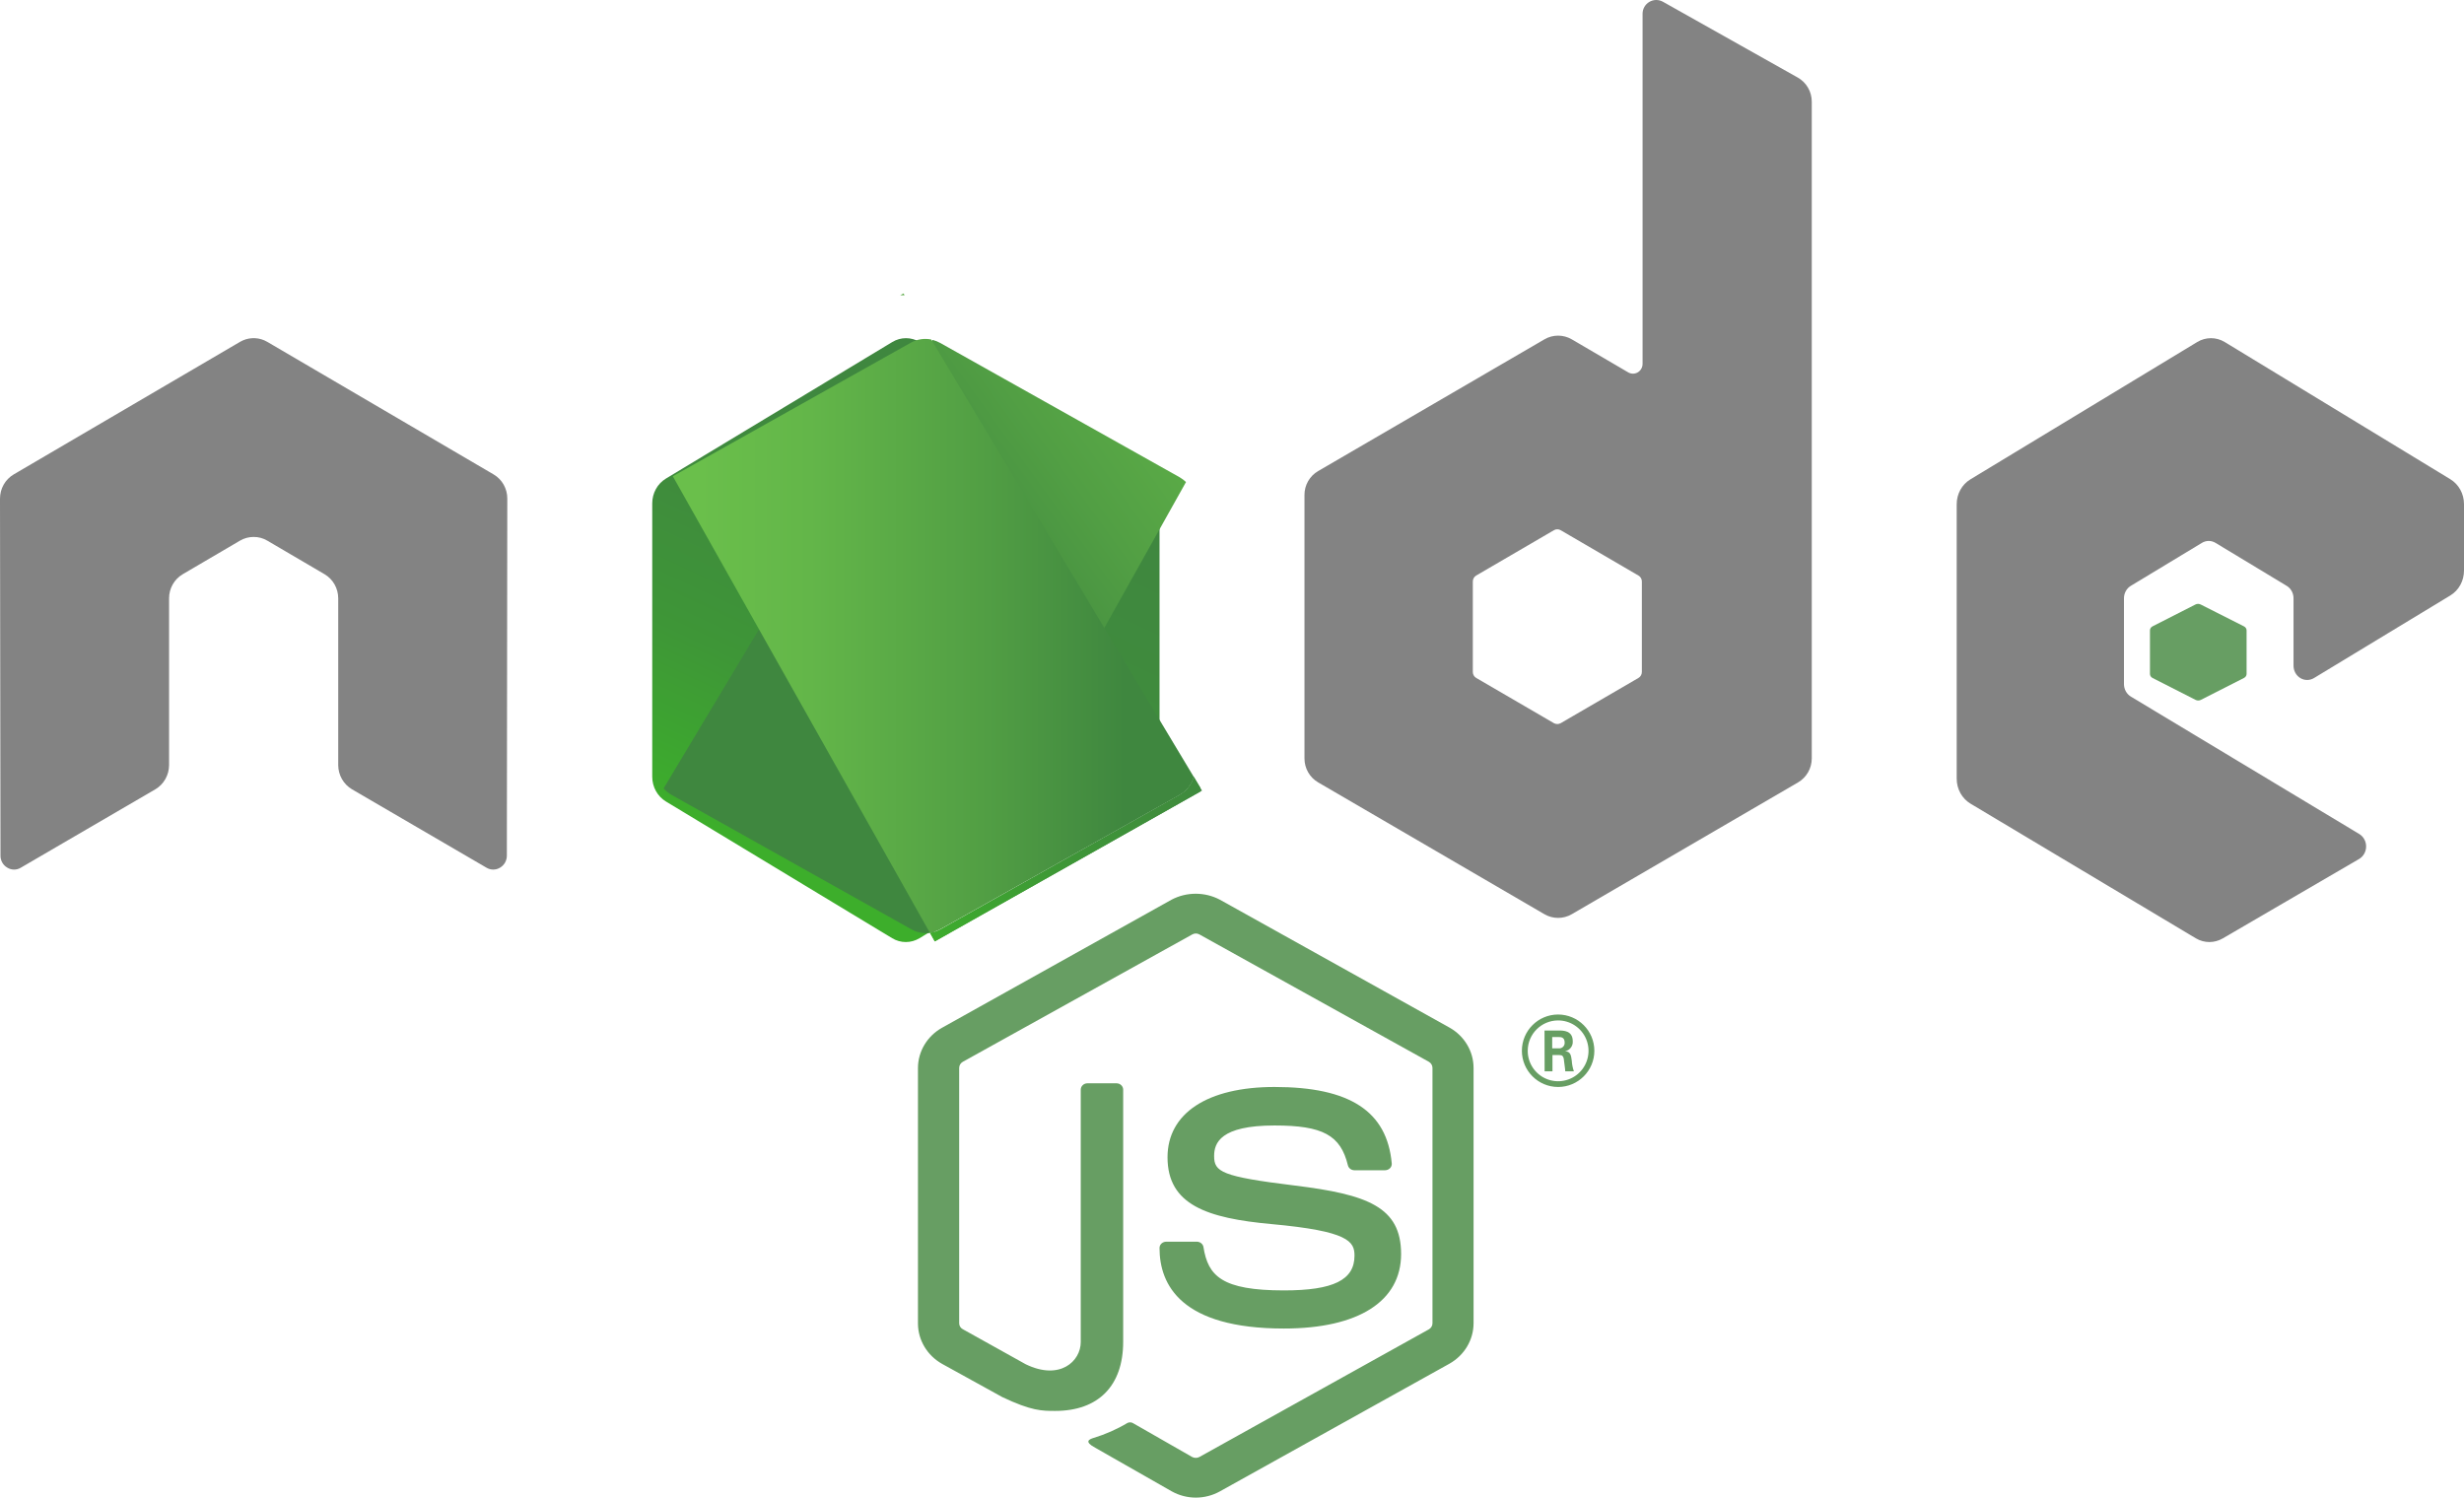
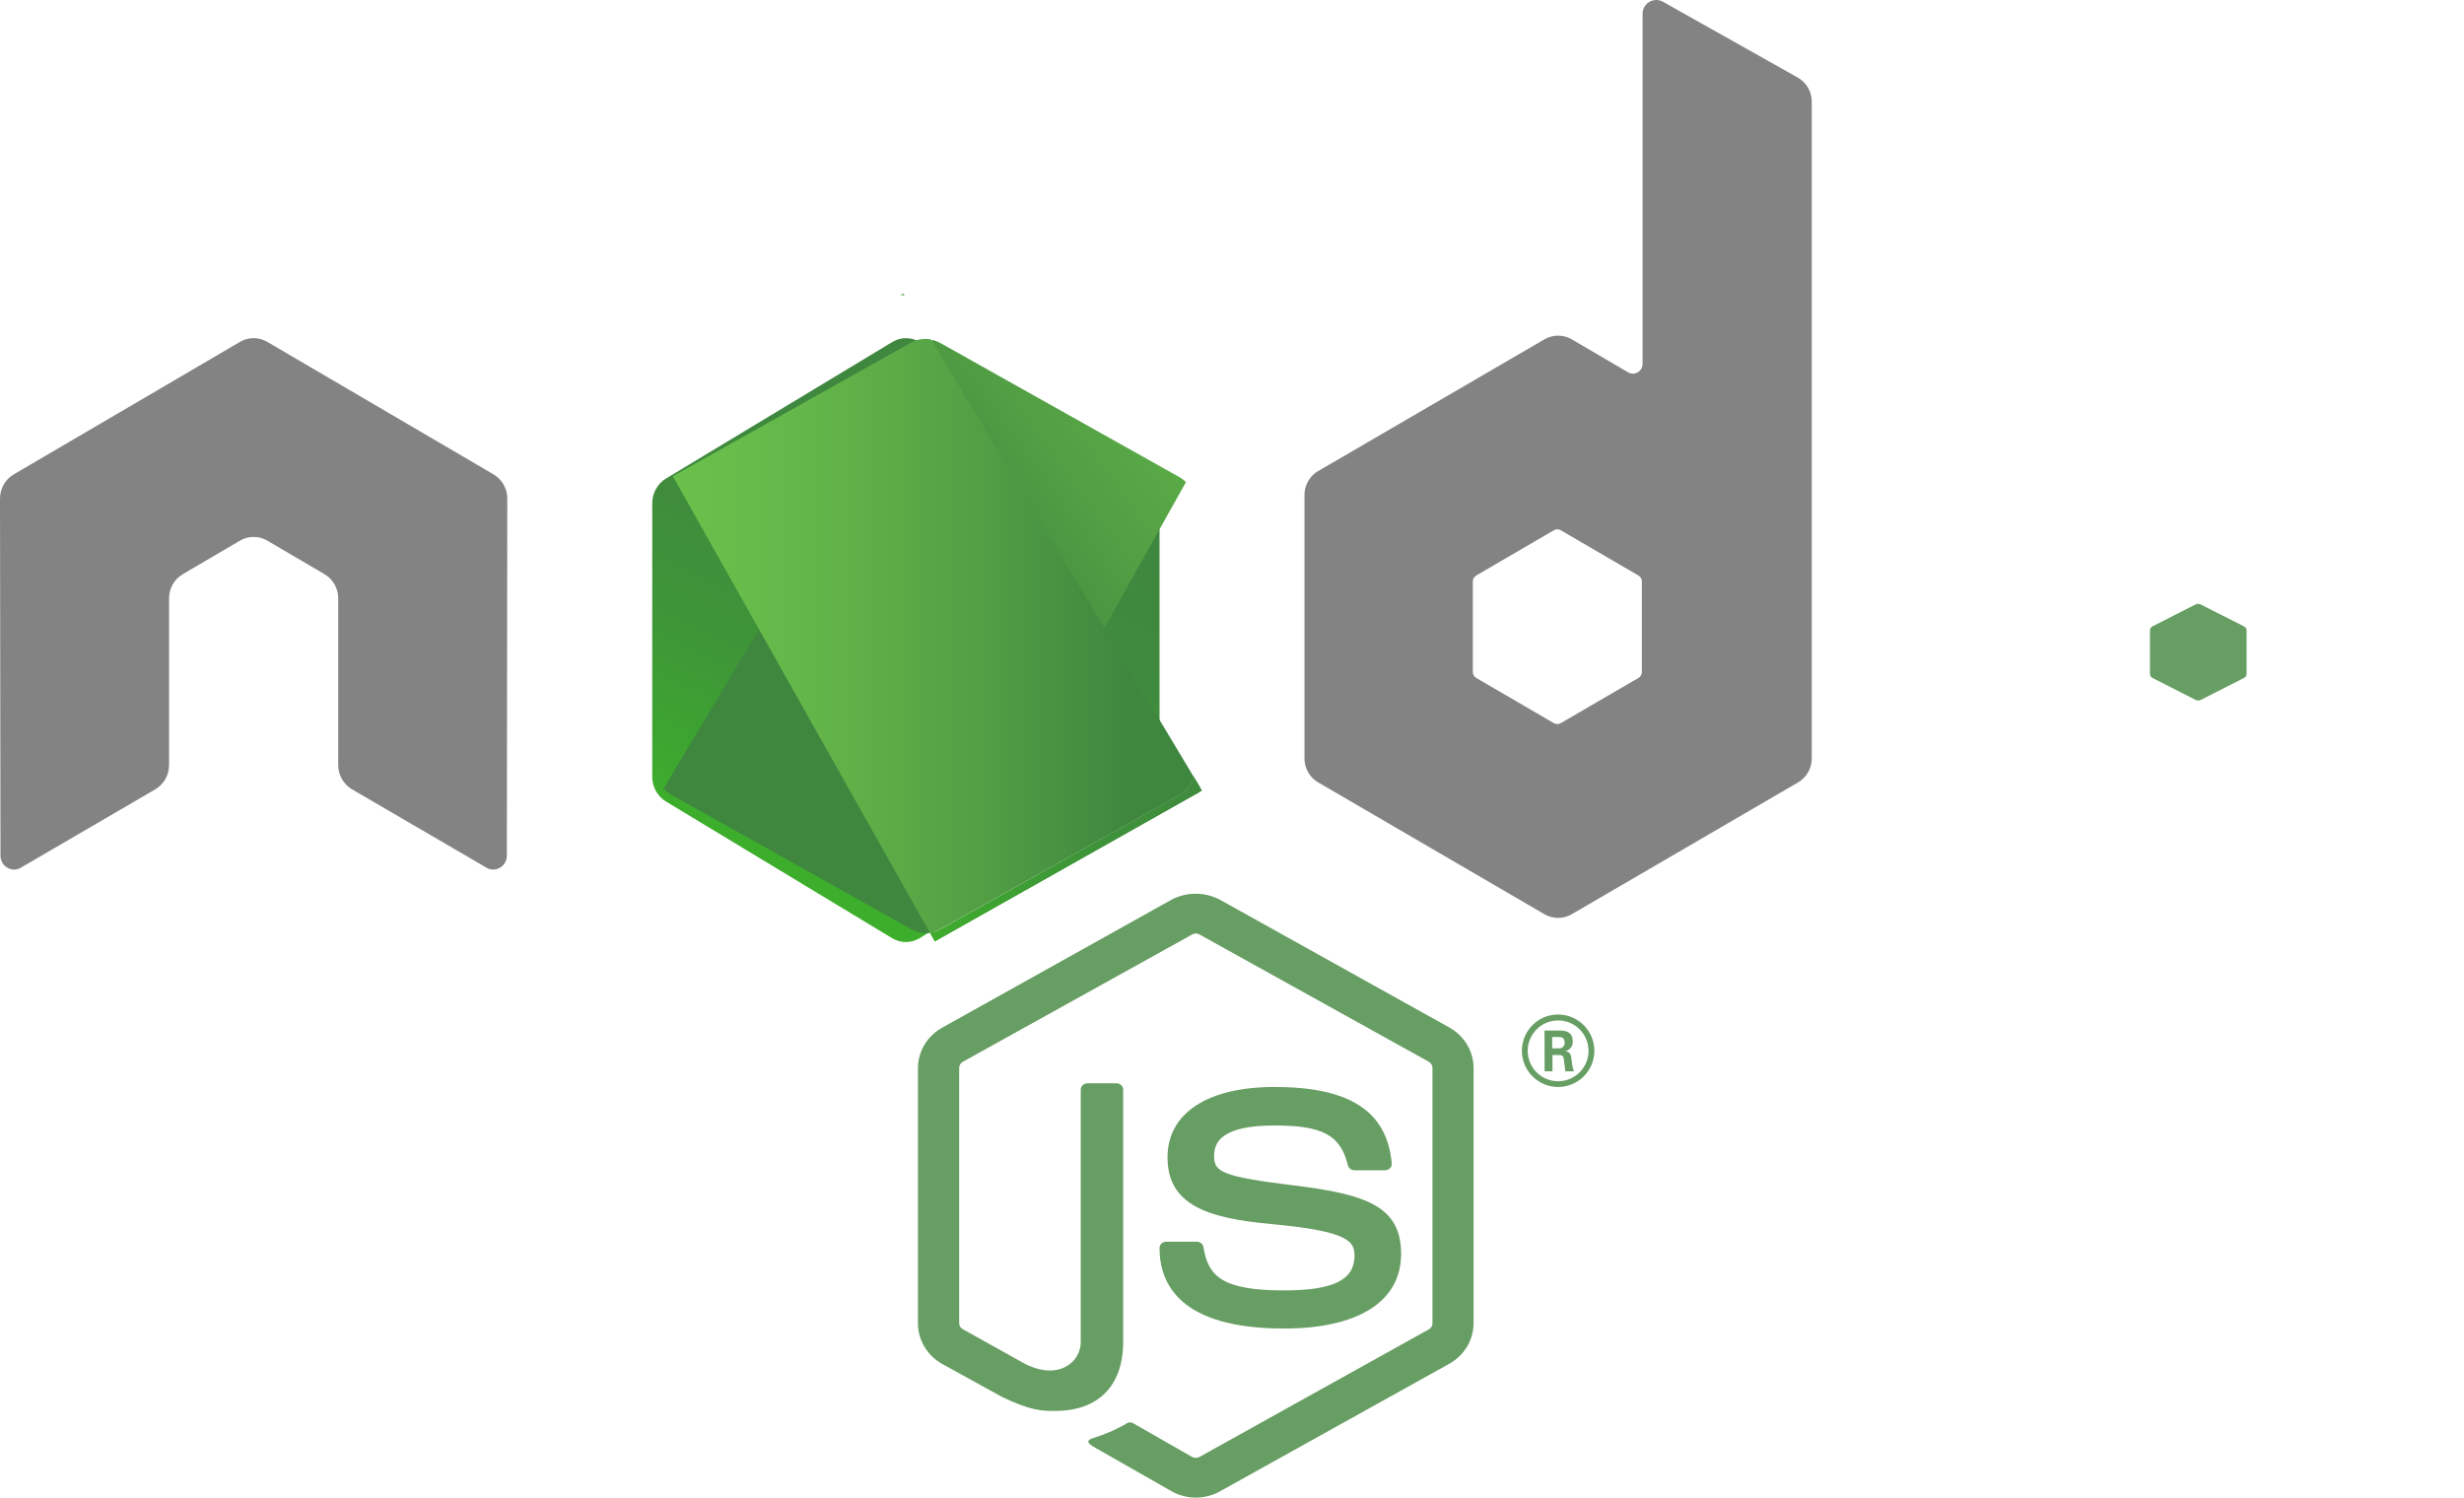
<svg xmlns="http://www.w3.org/2000/svg" width="102px" height="62px" viewBox="0 0 102 62" version="1.1">
  <title>5121A1EB-6513-4897-A6F7-C18461D7919E</title>
  <desc>Created with sketchtool.</desc>
  <defs>
    <linearGradient x1="62.814%" y1="17.473%" x2="34.369%" y2="89.719%" id="linearGradient-1">
      <stop stop-color="#3F873F" offset="0%" />
      <stop stop-color="#3F8B3D" offset="33%" />
      <stop stop-color="#3E9637" offset="64%" />
      <stop stop-color="#3DA92E" offset="93%" />
      <stop stop-color="#3DAE2B" offset="100%" />
    </linearGradient>
    <linearGradient x1="44.762%" y1="55.218%" x2="134.63%" y2="-18.297%" id="linearGradient-2">
      <stop stop-color="#3F873F" offset="14%" />
      <stop stop-color="#529F44" offset="40%" />
      <stop stop-color="#63B649" offset="71%" />
      <stop stop-color="#6ABF4B" offset="91%" />
    </linearGradient>
    <linearGradient x1="-4406.5%" y1="50.5%" x2="5334.5%" y2="50.5%" id="linearGradient-3">
      <stop stop-color="#6ABF4B" offset="9%" />
      <stop stop-color="#63B649" offset="29%" />
      <stop stop-color="#529F44" offset="60%" />
      <stop stop-color="#3F873F" offset="86%" />
    </linearGradient>
    <linearGradient x1="-4.44%" y1="50.034%" x2="101.567%" y2="50.034%" id="linearGradient-4">
      <stop stop-color="#6ABF4B" offset="9%" />
      <stop stop-color="#63B649" offset="29%" />
      <stop stop-color="#529F44" offset="60%" />
      <stop stop-color="#3F873F" offset="86%" />
    </linearGradient>
    <linearGradient x1="-9677%" y1="50.5%" x2="64%" y2="50.5%" id="linearGradient-5">
      <stop stop-color="#6ABF4B" offset="9%" />
      <stop stop-color="#63B649" offset="29%" />
      <stop stop-color="#529F44" offset="60%" />
      <stop stop-color="#3F873F" offset="86%" />
    </linearGradient>
    <linearGradient x1="-103.691%" y1="50.034%" x2="100.587%" y2="50.034%" id="linearGradient-6">
      <stop stop-color="#6ABF4B" offset="9%" />
      <stop stop-color="#63B649" offset="29%" />
      <stop stop-color="#529F44" offset="60%" />
      <stop stop-color="#3F873F" offset="86%" />
    </linearGradient>
    <linearGradient x1="130.342%" y1="-46.529%" x2="4.362%" y2="105.92%" id="linearGradient-7">
      <stop stop-color="#3F873F" offset="0%" />
      <stop stop-color="#3F8B3D" offset="33%" />
      <stop stop-color="#3E9637" offset="64%" />
      <stop stop-color="#3DA92E" offset="93%" />
      <stop stop-color="#3DAE2B" offset="100%" />
    </linearGradient>
  </defs>
  <g id="Page-1" stroke="none" stroke-width="1" fill="none" fill-rule="evenodd">
    <g id="Caviar-CAView" transform="translate(-637, -3499)">
      <g id="technologies" transform="translate(122, 3447)">
        <g id="Group-37" transform="translate(515, 52)">
          <g id="nodejs-new-pantone-white.ai">
            <path d="M49.507,62 C49.157,62 48.813,61.912 48.51,61.743 L45.336,59.934 C44.86,59.679 45.098,59.587 45.25,59.535 C45.752,59.384 46.231,59.173 46.678,58.906 C46.755,58.871 46.846,58.878 46.916,58.925 L49.352,60.319 C49.444,60.367 49.556,60.367 49.648,60.319 L59.154,55.031 C59.244,54.978 59.299,54.884 59.299,54.783 L59.299,44.211 C59.299,44.108 59.243,44.012 59.151,43.958 L49.65,38.684 C49.559,38.633 49.448,38.633 49.357,38.684 L39.856,43.958 C39.763,44.011 39.706,44.107 39.706,44.211 L39.706,54.783 C39.706,54.885 39.763,54.979 39.856,55.028 L42.459,56.478 C43.873,57.166 44.739,56.356 44.739,55.56 L44.739,45.112 C44.739,45.042 44.768,44.974 44.82,44.925 C44.871,44.875 44.942,44.848 45.015,44.848 L46.219,44.848 C46.292,44.848 46.362,44.875 46.414,44.925 C46.466,44.974 46.495,45.042 46.495,45.112 L46.495,55.551 C46.495,57.37 45.469,58.411 43.68,58.411 C43.13,58.411 42.699,58.411 41.491,57.838 L38.997,56.462 C38.381,56.114 38.001,55.478 38,54.79 L38,44.218 C38,43.53 38.38,42.894 38.997,42.548 L48.498,37.246 C49.121,36.918 49.874,36.918 50.497,37.246 L60.003,42.541 C60.62,42.887 60.999,43.523 61,44.211 L61,54.783 C60.998,55.471 60.619,56.107 60.003,56.455 L50.497,61.743 C50.196,61.91 49.855,61.999 49.507,62 Z" id="Path" fill="#679E63" fill-rule="nonzero" />
            <path d="M53.149,55 C48.891,55 48,53.191 48,51.665 C47.999,51.596 48.029,51.53 48.081,51.481 C48.134,51.432 48.206,51.405 48.28,51.405 L49.539,51.405 C49.681,51.404 49.801,51.501 49.819,51.631 C50.009,52.82 50.574,53.422 53.149,53.422 C55.199,53.422 56.071,52.99 56.071,51.982 C56.071,51.398 55.828,50.967 52.64,50.677 C49.978,50.433 48.331,49.886 48.331,47.91 C48.331,46.087 49.985,45 52.759,45 C55.876,45 57.418,46.004 57.613,48.165 C57.62,48.238 57.593,48.31 57.54,48.364 C57.486,48.417 57.411,48.448 57.333,48.448 L56.071,48.448 C55.94,48.448 55.827,48.363 55.798,48.244 C55.494,46.994 54.758,46.594 52.759,46.594 C50.521,46.594 50.26,47.317 50.26,47.86 C50.26,48.516 50.567,48.708 53.589,49.079 C56.612,49.449 58,49.965 58,51.916 C58,53.867 56.244,55 53.149,55 Z" id="Path" fill="#679E63" fill-rule="nonzero" />
            <path d="M66,43.5 C66,44.328 65.328,45 64.5,45 C63.672,45 63,44.328 63,43.5 C63,42.672 63.672,42 64.5,42 C65.328,42.002 65.998,42.672 66,43.5 L66,43.5 Z M63.242,43.5 C63.24,44.01 63.546,44.47 64.017,44.666 C64.487,44.862 65.029,44.754 65.39,44.394 C65.75,44.033 65.858,43.491 65.662,43.021 C65.466,42.55 65.006,42.244 64.496,42.245 C63.806,42.248 63.246,42.806 63.242,43.496 L63.242,43.5 Z M63.937,42.662 L64.521,42.662 C64.716,42.662 65.106,42.662 65.106,43.106 C65.121,43.305 64.984,43.483 64.788,43.519 C65.018,43.535 65.034,43.687 65.065,43.909 C65.074,44.06 65.103,44.21 65.153,44.353 L64.796,44.353 C64.796,44.273 64.732,43.845 64.732,43.821 C64.708,43.726 64.675,43.679 64.556,43.679 L64.266,43.679 L64.266,44.353 L63.941,44.353 L63.937,42.662 Z M64.255,43.401 L64.516,43.401 C64.582,43.409 64.65,43.388 64.699,43.342 C64.749,43.296 64.775,43.23 64.771,43.163 C64.771,42.933 64.611,42.933 64.523,42.933 L64.255,42.933 L64.255,43.401 Z" id="Shape" fill="#679E63" fill-rule="nonzero" />
            <path d="M21,20.643 C21.002,20.23 20.786,19.847 20.434,19.641 L11.065,14.153 C10.908,14.061 10.731,14.008 10.55,14 L10.452,14 C10.27,14.008 10.093,14.061 9.935,14.153 L0.566,19.641 C0.215,19.848 -0,20.23 0,20.643 L0.02,35.423 C0.018,35.629 0.127,35.82 0.303,35.92 C0.476,36.027 0.692,36.027 0.865,35.92 L6.433,32.675 C6.782,32.468 6.997,32.087 6.999,31.676 L6.999,24.769 C6.999,24.358 7.214,23.979 7.563,23.773 L9.935,22.382 C10.108,22.28 10.304,22.228 10.503,22.229 C10.701,22.228 10.895,22.281 11.065,22.382 L13.437,23.773 C13.786,23.979 14.001,24.358 14.001,24.769 L14.001,31.676 C14.003,32.088 14.219,32.468 14.569,32.675 L20.135,35.92 C20.309,36.026 20.527,36.026 20.701,35.92 C20.875,35.817 20.982,35.628 20.982,35.423 L21,20.643 Z" id="Path" fill="#838383" />
            <path d="M68.836,0.071 C68.661,-0.026 68.448,-0.024 68.275,0.079 C68.103,0.181 67.996,0.367 67.996,0.569 L67.996,15.067 C67.995,15.211 67.919,15.343 67.797,15.415 C67.674,15.487 67.523,15.487 67.401,15.415 L65.064,14.048 C64.714,13.844 64.283,13.844 63.934,14.048 L54.566,19.502 C54.215,19.704 53.999,20.082 54,20.49 L54,31.401 C54,31.809 54.216,32.186 54.566,32.39 L63.934,37.848 C64.284,38.051 64.714,38.051 65.064,37.848 L74.434,32.39 C74.783,32.185 74.999,31.809 75,31.401 L75,4.207 C75,3.793 74.778,3.411 74.419,3.21 L68.836,0.071 Z M67.967,27.819 C67.967,27.921 67.913,28.016 67.825,28.067 L64.608,29.938 C64.52,29.987 64.413,29.987 64.325,29.938 L61.111,28.067 C61.023,28.016 60.968,27.921 60.969,27.819 L60.969,24.072 C60.969,23.971 61.022,23.878 61.108,23.827 L64.325,21.951 C64.413,21.899 64.521,21.899 64.608,21.951 L67.825,23.827 C67.913,23.877 67.967,23.97 67.967,24.072 L67.967,27.819 Z" id="Shape" fill="#838383" />
-             <path d="M101.435,24.651 C101.785,24.439 102,24.047 102,23.623 L102,20.869 C102,20.445 101.785,20.053 101.435,19.84 L92.094,14.159 C91.742,13.947 91.309,13.947 90.957,14.159 L81.568,19.844 C81.216,20.056 80.999,20.449 81,20.874 L81,32.239 C81,32.666 81.219,33.059 81.572,33.271 L90.906,38.849 C91.25,39.05 91.67,39.05 92.014,38.849 L97.659,35.56 C97.837,35.455 97.948,35.257 97.948,35.042 C97.948,34.827 97.837,34.629 97.659,34.524 L88.21,28.839 C88.034,28.733 87.925,28.536 87.924,28.323 L87.924,24.767 C87.924,24.555 88.032,24.359 88.208,24.253 L91.15,22.475 C91.324,22.368 91.54,22.368 91.715,22.475 L94.659,24.253 C94.835,24.359 94.943,24.555 94.943,24.767 L94.943,27.556 C94.942,27.769 95.05,27.966 95.226,28.072 C95.402,28.178 95.619,28.177 95.794,28.069 L101.435,24.651 Z" id="Path" fill="#838383" />
            <path d="M90.882,25.026 C90.949,24.991 91.033,24.991 91.101,25.026 L92.89,25.93 C92.958,25.964 93,26.027 93,26.096 L93,27.904 C92.999,27.972 92.957,28.034 92.89,28.068 L91.107,28.974 C91.04,29.009 90.956,29.009 90.888,28.974 L89.107,28.068 C89.042,28.034 89.001,27.972 89,27.904 L89,26.096 C89,26.028 89.041,25.965 89.107,25.93 L90.882,25.026 Z" id="Path" fill="#679E63" />
            <path d="M38.071,14.159 C37.72,13.947 37.289,13.947 36.938,14.159 L27.567,19.812 C27.216,20.024 27,20.415 27,20.838 L27,32.157 C27,32.58 27.217,32.97 27.567,33.181 L36.932,38.841 C37.282,39.053 37.714,39.053 38.064,38.841 L47.435,33.181 C47.784,32.969 48,32.579 48,32.157 L48,20.838 C48,20.415 47.784,20.024 47.433,19.812 L38.071,14.159 Z" id="Path" fill="url(#linearGradient-1)" />
            <g id="Group" transform="translate(27, 12)">
              <path d="M10.709,2.194 L0.8,7.757 C0.421,7.961 0.179,8.344 0.162,8.766 L0.162,19.902 C0.168,20.177 0.277,20.44 0.469,20.641 L11.603,2.073 C11.3,2 10.98,2.044 10.709,2.194 Z" id="Path" />
              <path d="M11.662,26.59 C11.759,26.565 11.852,26.527 11.939,26.478 L21.838,20.909 C22.212,20.703 22.447,20.321 22.458,19.902 L22.458,8.766 C22.452,8.46 22.322,8.169 22.096,7.956 L11.662,26.59 Z" id="Path" />
              <path d="M21.831,7.757 L11.915,2.194 C11.818,2.14 11.713,2.099 11.603,2.073 L0.469,20.641 C0.565,20.747 0.678,20.837 0.803,20.909 L10.737,26.478 C11.017,26.634 11.349,26.674 11.66,26.59 L22.096,7.956 C22.016,7.879 21.927,7.813 21.831,7.757 L21.831,7.757 Z" id="Path" fill="url(#linearGradient-2)" fill-rule="nonzero" />
              <path d="M22.458,19.902 L22.458,8.766 C22.446,8.345 22.208,7.962 21.831,7.757 L11.915,2.194 C11.802,2.131 11.678,2.087 11.549,2.064 L22.42,20.168 C22.445,20.081 22.457,19.992 22.458,19.902 Z" id="Path" />
              <path d="M0.8,7.757 C0.421,7.961 0.179,8.344 0.162,8.766 L0.162,19.902 C0.18,20.324 0.423,20.706 0.803,20.909 L10.737,26.478 C10.968,26.607 11.236,26.658 11.5,26.622 L0.866,7.725 L0.8,7.757 Z" id="Path" />
              <polygon id="Path" fill="url(#linearGradient-3)" fill-rule="nonzero" points="10.402 0.149 10.266 0.224 10.446 0.224" />
              <path d="M21.836,20.909 C22.124,20.748 22.335,20.481 22.42,20.168 L11.549,2.055 C11.262,1.998 10.964,2.044 10.709,2.185 L0.852,7.716 L11.491,26.613 C11.644,26.593 11.792,26.544 11.927,26.469 L21.836,20.909 Z" id="Path" fill="url(#linearGradient-4)" fill-rule="nonzero" />
              <polygon id="Path" fill="url(#linearGradient-5)" fill-rule="nonzero" points="22.758 20.731 22.693 20.623 22.693 20.767" />
              <path d="M21.836,20.909 L11.937,26.478 C11.802,26.553 11.654,26.602 11.5,26.622 L11.697,26.973 L22.693,20.767 L22.693,20.621 L22.42,20.163 C22.336,20.478 22.125,20.747 21.836,20.909 Z" id="Path" fill="url(#linearGradient-6)" fill-rule="nonzero" />
              <path d="M21.836,20.909 L11.937,26.478 C11.802,26.553 11.654,26.602 11.5,26.622 L11.697,26.973 L22.693,20.767 L22.693,20.621 L22.42,20.163 C22.336,20.478 22.125,20.747 21.836,20.909 Z" id="Path" fill="url(#linearGradient-7)" fill-rule="nonzero" />
            </g>
          </g>
        </g>
      </g>
    </g>
  </g>
</svg>